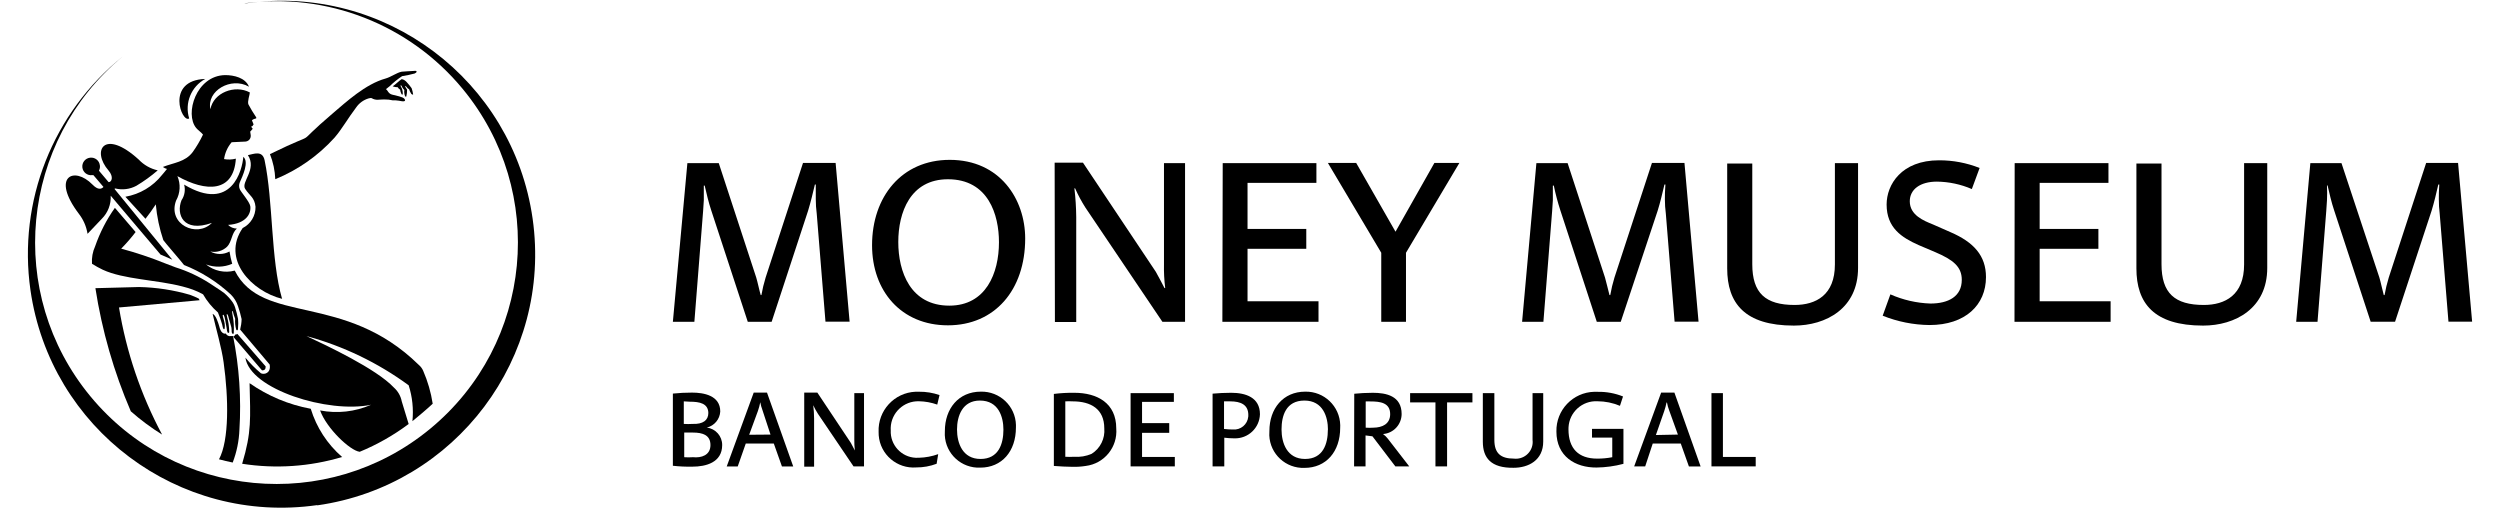
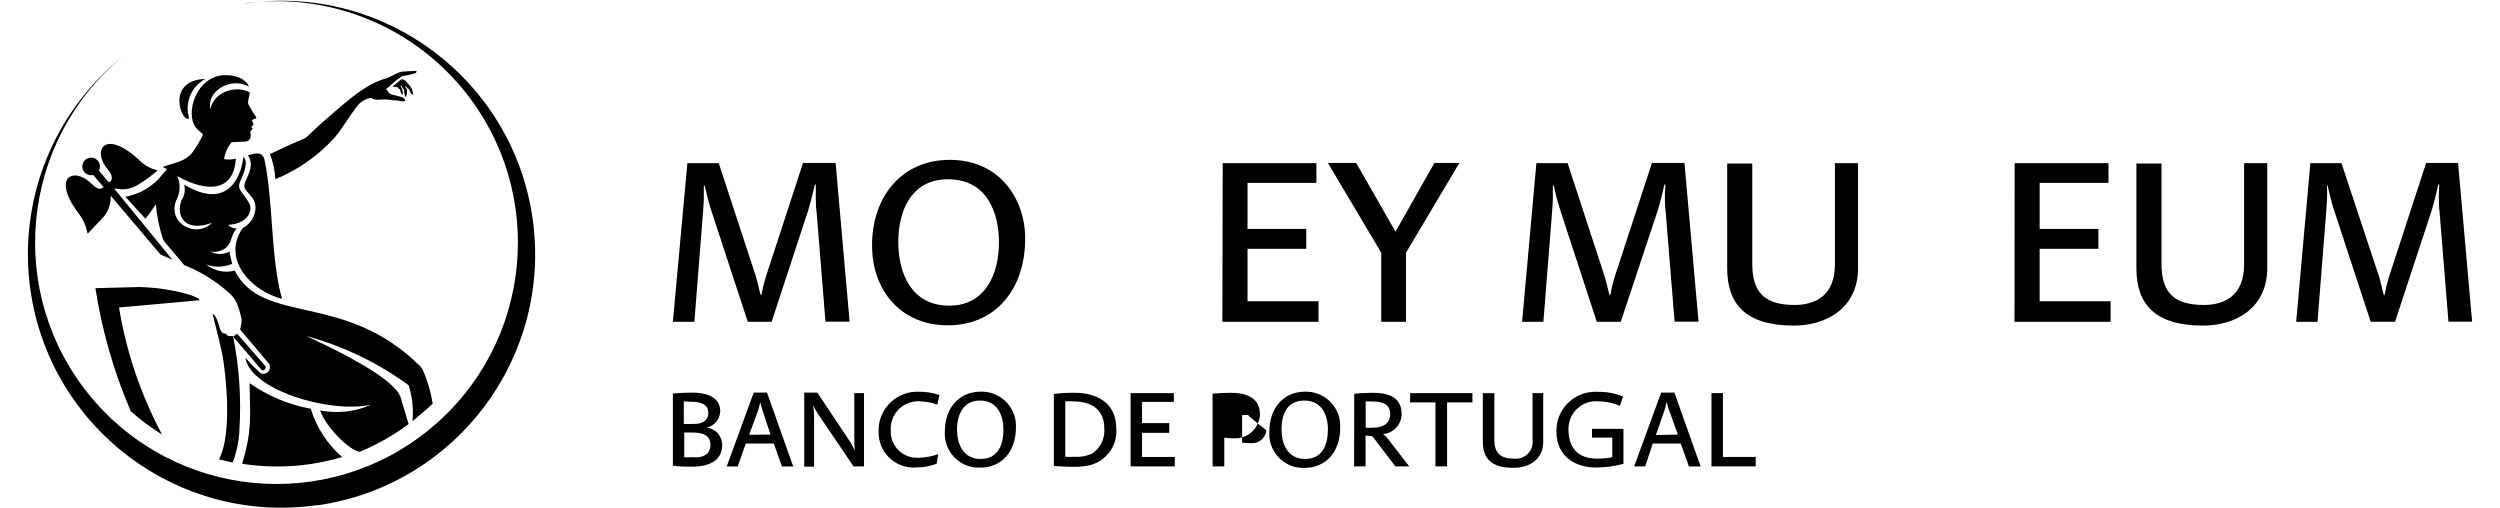
<svg xmlns="http://www.w3.org/2000/svg" version="1.1" id="Layer_1" x="0px" y="0px" width="295px" height="60px" viewBox="334.39 320.184 295 60" enable-background="new 334.39 320.184 295 60" xml:space="preserve">
  <g>
    <path d="M371.824,379.787c-16.352,2.338-31.503-9.022-33.841-25.376c-1.497-10.467,2.645-20.946,10.893-27.564   c-12.128,10.02-13.838,27.975-3.818,40.104c10.02,12.129,27.975,13.839,40.104,3.819c12.129-10.02,13.838-27.975,3.818-40.104   c-6.268-7.586-16.005-11.401-25.758-10.089h0.196c16.359-2.321,31.502,9.058,33.823,25.417c2.32,16.359-9.059,31.502-25.417,33.822   l0,0" />
    <path d="M367.708,355.455c-3.651-0.896-7.219-4.69-4.682-8.361c0.946-0.475,1.536-1.447,1.516-2.508   c-0.104-1.113-0.722-1.319-1.228-2.123c-0.505-0.806,1.424-2.291,0.33-3.972c0.681-0.133,1.712-0.609,1.97,0.608   c1.032,4.899,0.702,11.644,2.063,16.355" />
    <path d="M346.082,340.346l1.124,1.331l0,0c0.361,0,0.628-0.619,0-1.361c-2.063-2.372-0.516-5.012,3.557-1.299   c0.602,0.636,1.383,1.078,2.239,1.269c-0.788,0.681-1.633,1.292-2.527,1.824c-0.761,0.408-1.647,0.519-2.485,0.311l-0.094,0.053   l6.828,8.352l-1.392-0.606l-5.879-6.943c0.051,1.007-0.323,1.988-1.031,2.703l-1.702,1.795c-0.137-0.864-0.492-1.683-1.031-2.372   c-3.321-4.394-0.557-5.663,1.619-3.434c0.619,0.639,1.032,0.556,1.291,0.276l-1.187-1.393h-0.155   c-0.569,0.066-1.084-0.341-1.149-0.911c-0.066-0.571,0.343-1.084,0.913-1.15c0.565-0.07,1.081,0.329,1.151,0.894   c0.001,0.009,0.002,0.017,0.004,0.022c0.029,0.204-0.007,0.41-0.103,0.591" />
    <path d="M365.738,363.419c0,0.287-0.072,0.475-0.434,0.465l-3.403-3.98c0.12-0.039,0.214-0.133,0.258-0.248   c0.085,0.01,0.173-0.016,0.237-0.073L365.738,363.419z" />
-     <path d="M350.392,347.565c-0.525,0.69-1.094,1.344-1.702,1.961c1.752,0.469,3.475,1.045,5.157,1.724   c0.423,0.174,0.835,0.328,1.269,0.484c1.415,0.445,2.763,1.076,4.011,1.876c0.497,0.352,1.208,0.764,1.703,1.145   c0.392,0.326,0.739,0.705,1.031,1.126c0.107,0.167,0.193,0.346,0.258,0.536c0.148,0.46,0.269,0.928,0.36,1.401   c0.032,0.343,0.032,0.689,0,1.032c0,0.062,0,0.268-0.071,0.299c-0.072,0.03-0.114,0-0.145-0.073   c-0.116-0.415-0.158-0.847-0.123-1.278c-0.3-0.753-0.238-0.898-0.29-0.908c-0.034,0.005-0.063,0.028-0.072,0.063   c0,0.227,0.175,0.917,0.196,1.452c0.02,0.345,0.02,0.69,0,1.031c0,0.219-0.185,0.176-0.228,0c-0.041-0.175,0-0.339-0.061-0.639   c-0.063-0.298-0.167-0.537-0.238-0.845c-0.072-0.312-0.174-0.713-0.279-0.702c-0.103,0.01,0.114,0.599,0.187,1.104   c0.051,0.341,0.079,0.685,0.083,1.03c-0.01,0.046-0.048,0.08-0.093,0.084c-0.103,0-0.145-0.125-0.166-0.258   c-0.02-0.136-0.072-0.507-0.145-0.847c-0.082-0.577-0.195-1.104-0.33-1.031c-0.134,0.072,0.134,0.558,0.196,1.031   c0.026,0.191,0.026,0.386,0,0.578c0.006,0.044-0.026,0.086-0.071,0.092c-0.004,0-0.008,0-0.01,0c-0.124,0-0.196-0.495-0.218-0.576   c-0.138-0.478-0.303-0.944-0.495-1.402c-0.7-0.61-1.292-1.331-1.753-2.138l0,0c-0.387-0.216-0.79-0.4-1.206-0.556   c-0.399-0.144-0.805-0.267-1.217-0.371c-3.094-0.805-6.931-0.826-9.416-1.979c-0.436-0.208-0.86-0.444-1.269-0.702   c-0.052-0.708,0.075-1.417,0.371-2.064c0.56-1.614,1.344-3.141,2.331-4.536L350.392,347.565z" />
    <path d="M374.783,374.103c-3.83,1.148-7.868,1.422-11.819,0.805c1.135-3.774,0.97-5.352,0.876-9.509   c2.163,1.513,4.625,2.541,7.219,3.021c0.675,2.203,1.954,4.171,3.693,5.683" />
    <path d="M358.612,329.498c-1.665,0.901-2.461,2.854-1.898,4.662C355.828,334.757,353.889,329.652,358.612,329.498 M353.61,339.885   c1.259-0.506,2.63-0.57,3.517-1.755c0.465-0.648,0.872-1.34,1.217-2.063c-0.217-0.288-0.578-0.504-0.805-0.782   c-1.381-1.661,0-6.188,3.424-6.239c1.032,0,2.382,0.308,2.806,1.369c-2.115-1.215-5.033,0.497-4.549,2.652   c0.351-1.939,2.877-2.929,4.652-1.971c0,0.237-0.32,1.093-0.166,1.414c0.271,0.508,0.566,0.999,0.888,1.475   c0,0,0.103,0.144,0,0.176c-0.104,0.03-0.382,0.093-0.475,0.226l0.196,0.476c-0.093,0.084-0.083,0.236-0.279,0.246   c0,0.093,0.124,0.177,0.176,0.271l-0.299,0.339l0.052,0.34c0.048,0.222-0.014,0.451-0.165,0.621   c-0.141,0.144-0.335,0.221-0.537,0.215l-1.537,0.072c-0.481,0.563-0.792,1.255-0.896,1.99c0.462,0.085,0.937,0.067,1.392-0.052   c-0.258,4.032-3.548,3.951-6.9,2.063c0.4,0.934,0.343,2.002-0.155,2.887c-1.031,2.776,2.444,4.455,4.229,2.63   c-3.414,1.207-4.239-1.031-3.589-2.67c0.37-0.541,0.482-1.217,0.31-1.846c5.63,3.372,6.879-1.785,6.982-3.281   c0.712,0.589-0.083,2.27-0.412,3.013c-0.113,0.259-0.113,0.554,0,0.814c0.154,0.351,1.154,1.485,1.237,1.999   c0.124,0.866-0.484,2.064-2.62,2.208c0.273,0.277,0.644,0.431,1.032,0.433c-0.63,0.559-0.579,1.547-1.146,2.136   c-0.528,0.508-1.274,0.72-1.99,0.568c0.705,0.393,1.564,0.393,2.27,0c0.077,0.489,0.184,0.975,0.319,1.453   c-0.984,0.425-2.093,0.45-3.095,0.073c0.948,0.775,2.21,1.048,3.394,0.73c3.29,6.49,12.881,2.456,21.72,11.13   c0.223,0.188,0.4,0.422,0.515,0.69c0.542,1.243,0.919,2.549,1.125,3.889c-0.423,0.412-1.93,1.701-2.393,2.061   c0.145-1.428-0.005-2.869-0.443-4.236c-3.629-2.661-7.715-4.628-12.057-5.806c2.362,1.103,8.25,3.864,10.313,6.073   c0.479,0.427,0.806,0.999,0.928,1.629l0.815,2.673c-1.781,1.331-3.721,2.434-5.776,3.279c-1.145-0.136-3.919-2.774-4.672-4.88   c2.029,0.396,4.131,0.161,6.022-0.671c-5.073,1.063-14.304-1.824-14.84-5.559c0.554,0.671,1.168,1.29,1.835,1.846   c0.393,0.187,1.207,0,1.032-1.03l-3.485-4.126c0.104-0.405,0.163-0.819,0.174-1.236c-0.112-0.513-0.253-1.019-0.423-1.517   c-0.168-0.521-0.458-0.995-0.845-1.382c-1.61-1.495-3.485-2.677-5.527-3.487c-0.155-0.237-2.425-2.847-2.445-2.938   c-0.46-1.366-0.758-2.782-0.887-4.219c-0.378,0.588-0.784,1.155-1.218,1.703l-2.372-2.599c1.707-0.298,3.245-1.211,4.321-2.57   c0.195-0.228,0.391-0.453,0.588-0.711C353.917,340.077,353.753,339.996,353.61,339.885z" />
    <path d="M383.322,328.54c0.115,0,0.207,0,0.228,0.091c0.021,0.093-0.175,0.197-0.238,0.229c-0.484,0.131-0.977,0.232-1.474,0.31   c-0.52,0.344-1.007,0.737-1.455,1.176l-0.454,0.359c0.237,0.146,0.258,0.507,0.712,0.64c0.454,0.134,1.299,0.248,1.484,0.516   c0.186,0.27-0.082,0.31-0.309,0.27c-0.242-0.051-0.487-0.084-0.732-0.104h-0.34l-0.486-0.084c-0.37-0.033-0.743-0.033-1.112,0   c-0.253,0.038-0.509,0.007-0.744-0.092c-0.174-0.083-0.144-0.154-0.526-0.053c-0.602,0.181-1.122,0.563-1.475,1.084   c-0.949,1.247-1.649,2.518-2.547,3.558c-1.934,2.132-4.319,3.803-6.982,4.89c-0.041-1.017-0.253-2.018-0.629-2.96   c6.642-3.237,2.124-0.301,7.456-4.849c1.538-1.3,3.806-3.413,6.189-4.071c0.66-0.188,1.309-0.692,1.907-0.806   c0.175,0,1.093-0.094,1.516-0.094" />
    <path d="M381.817,329.529c0.09,0.018,0.177,0.05,0.258,0.091c0.114,0.066,0.214,0.151,0.299,0.248   c0.213,0.227,0.41,0.468,0.588,0.724c0.081,0.233,0.14,0.476,0.176,0.72c0,0.085-0.186,0-0.227-0.07   c-0.108-0.163-0.191-0.341-0.248-0.525c-0.227-0.092-0.33-0.371-0.444-0.393c-0.113-0.021,0.187,0.422,0.206,0.443   c0.003,0.271-0.027,0.541-0.092,0.805c-0.083,0.063-0.134,0-0.166-0.103c-0.079-0.212-0.1-0.44-0.062-0.662   c-0.153-0.146-0.269-0.325-0.34-0.526h-0.134c0.072,0.113,0.134,0.26,0.206,0.403c0.054,0.172,0.082,0.348,0.082,0.527   c0,0,0,0.122-0.051,0.143c-0.052,0.022-0.103-0.082-0.125-0.122c-0.073-0.147-0.118-0.302-0.134-0.465   c-0.123-0.065-0.223-0.168-0.289-0.288c-0.203-0.001-0.405-0.037-0.598-0.104c0.361-0.237,0.711-0.63,1.093-0.867" />
    <path d="M349.825,368.719c-2-4.647-3.403-9.529-4.177-14.53l5.156-0.136c2.032,0.043,4.051,0.35,6.002,0.919   c0.34,0.124,0.732,0.29,1.031,0.443l0.104,0.196l-9.509,0.855c0.862,5.245,2.579,10.31,5.084,14.997   C352.212,370.652,350.977,369.735,349.825,368.719 M361.85,374.763c-0.546-0.114-1.083-0.237-1.619-0.382   c1.217-2.248,1.135-7.22,0.546-11.438c-0.227-1.683-0.908-4.013-1.299-5.725c0.391,0.155,0.649,1.032,0.763,1.403   c0.045,0.228,0.125,0.446,0.237,0.649c0.227,0.31,0.433,0.31,0.568,0.269c0.095,0.234,0.354,0.362,0.597,0.289l0,0   c0.08,0.03,0.168,0.03,0.248,0c0.728,3.638,0.981,7.353,0.752,11.056C362.592,372.212,362.325,373.522,361.85,374.763z" />
    <path d="M415.501,339.43h3.702l4.425,13.51c0.166,0.546,0.382,1.598,0.526,2.063h0.083c0.121-0.696,0.287-1.387,0.495-2.063   l4.414-13.531h3.847l1.65,18.729h-2.847l-1.031-12.737c-0.075-0.567-0.113-1.14-0.113-1.714c0-0.574,0-0.875,0-1.73h-0.104   c-0.227,0.958-0.505,2.123-0.804,3.095l-4.301,13.106h-2.815l-4.311-13.148c-0.299-0.889-0.579-2.063-0.774-2.929h-0.103   c0,0.576,0,1.215,0,1.742l-0.083,1.269l-1.031,13.066h-2.537L415.501,339.43z" />
    <path d="M437.293,349.124c0-5.743,3.506-10.077,9.168-10.077c5.92,0,8.901,4.641,8.901,9.283c0,6.073-3.589,10.242-9.117,10.242   C440.717,358.572,437.293,354.508,437.293,349.124z M452.268,348.763c0-3.227-1.248-7.426-6.022-7.426   c-4.445,0-5.858,3.919-5.858,7.404s1.413,7.509,6.023,7.509C450.722,356.251,452.268,352.435,452.268,348.763z" />
-     <path d="M458.838,339.379h3.342l8.591,12.87c0.217,0.35,0.793,1.485,1.031,1.93h0.083c-0.118-0.935-0.166-1.874-0.145-2.815V339.43   h2.486v18.728h-2.672l-9.086-13.479c-0.462-0.724-0.869-1.483-1.216-2.27h-0.083c0.134,1.127,0.206,2.26,0.216,3.393v12.377h-2.516   L458.838,339.379z" />
    <path d="M478.67,339.43h11.056v2.329h-8.127v5.436h6.932v2.351h-6.932v6.189h8.375v2.423H478.63L478.67,339.43z" />
    <path d="M497.378,350.01l-6.299-10.602h3.339l4.642,8.117l4.59-8.117h2.948l-6.302,10.602v8.147h-2.918V350.01z" />
    <path d="M515.685,339.43h3.683l4.414,13.51c0.166,0.546,0.394,1.598,0.527,2.063h0.092c0.121-0.696,0.286-1.387,0.493-2.063   l4.426-13.531h3.836l1.662,18.729h-2.827l-1.032-12.737c-0.075-0.567-0.112-1.14-0.113-1.714c0-0.574,0-0.875,0.063-1.73h-0.114   c-0.228,0.958-0.495,2.123-0.803,3.095l-4.354,13.106h-2.827l-4.299-13.148c-0.312-0.964-0.572-1.94-0.774-2.929h-0.112   c0,0.576,0,1.215,0,1.742l-0.084,1.269l-1.031,13.066h-2.514L515.685,339.43z" />
    <path d="M538.199,351.857v-12.375h2.96v11.881c0,3.422,1.569,4.806,4.992,4.806c2.517,0,4.757-1.166,4.757-4.774V339.43h2.732   v12.376c0,4.773-3.785,6.798-7.571,6.798C540.243,358.604,538.199,355.941,538.199,351.857z" />
-     <path d="M556.547,357.438l0.908-2.52c1.49,0.661,3.094,1.027,4.722,1.084c2.127,0,3.703-0.835,3.703-2.796   c0-1.564-1.03-2.371-3.146-3.277l-1.97-0.836c-1.96-0.878-3.754-2.012-3.754-4.776c0-2.341,1.742-5.218,6.188-5.218   c1.639-0.005,3.264,0.301,4.786,0.906l-0.918,2.487c-1.302-0.563-2.706-0.861-4.126-0.877c-1.959,0-3.196,0.907-3.196,2.32   c0,1.63,1.629,2.291,2.733,2.732l2.061,0.907c2.767,1.188,4.198,2.796,4.198,5.303c0,3.29-2.435,5.661-6.663,5.661   C560.18,358.519,558.306,358.145,556.547,357.438z" />
    <path d="M572.121,339.43h11.067v2.329h-8.118v5.436H582v2.351h-6.931v6.189h8.374v2.423H572.1L572.121,339.43z" />
    <path d="M586.486,351.857v-12.375h2.962v11.881c0,3.422,1.565,4.806,4.992,4.806c2.516,0,4.754-1.166,4.754-4.774V339.43h2.731   v12.376c0,4.773-3.783,6.798-7.57,6.798C588.529,358.604,586.486,355.941,586.486,351.857z" />
    <path d="M607.011,339.43h3.672l4.475,13.51c0.165,0.546,0.384,1.598,0.518,2.063h0.092c0.123-0.696,0.287-1.387,0.494-2.063   l4.415-13.531h3.765l1.659,18.729h-2.793l-1.033-12.737c-0.071-0.567-0.104-1.141-0.103-1.714c0-0.574,0-0.875,0.052-1.73h-0.114   c-0.216,0.958-0.494,2.123-0.793,3.095l-4.31,13.096h-2.879l-4.312-13.149c-0.299-0.886-0.577-2.063-0.772-2.928h-0.072   c0.029,0.585,0.029,1.168,0,1.753l-0.084,1.269l-1.031,13.066h-2.518L607.011,339.43z" />
    <path d="M413.789,375.145v-8.518c0.751-0.078,1.504-0.116,2.259-0.116c1.372,0,3.332,0.33,3.332,2.228   c-0.05,0.917-0.696,1.689-1.588,1.9l0,0c1.041,0.125,1.823,1.013,1.815,2.061c0,2.063-1.929,2.55-3.507,2.55   C415.327,375.264,414.556,375.231,413.789,375.145z M417.976,368.957c0-1.176-1.032-1.372-2.186-1.372l-0.712-0.041v2.662   c0.344,0.022,0.688,0.022,1.032,0c1.237,0.051,1.866-0.435,1.866-1.302V368.957z M418.224,372.7c0-1.175-0.917-1.474-2.063-1.474   c-0.423,0-0.712,0-1.032,0v2.908c0.344,0.025,0.688,0.025,1.032,0C417.14,374.237,418.224,373.909,418.224,372.7z" />
    <path d="M423.328,366.511h1.568l3.095,8.717h-1.331l-0.959-2.703h-3.311l-0.949,2.703h-1.299L423.328,366.511z M425.309,371.464   l-0.949-2.888c-0.116-0.302-0.202-0.612-0.258-0.929l0,0c-0.067,0.35-0.161,0.694-0.278,1.031l-1.032,2.806L425.309,371.464z" />
    <path d="M429.29,366.511h1.547l3.951,5.933c0.103,0.174,0.371,0.688,0.473,0.895l0,0c-0.048-0.431-0.068-0.864-0.062-1.298v-5.467   h1.145v8.644h-1.237l-4.188-6.189c-0.214-0.329-0.403-0.673-0.567-1.03l0,0c0.064,0.52,0.099,1.041,0.102,1.567v5.685h-1.165   V366.511z" />
    <path d="M438.066,371.153c-0.105-2.515,1.849-4.64,4.364-4.745c0.134-0.005,0.268-0.005,0.401,0   c0.825-0.01,1.644,0.123,2.423,0.394l-0.269,1.124c-0.691-0.246-1.42-0.381-2.155-0.393c-1.788-0.054-3.282,1.351-3.337,3.138   c-0.002,0.1-0.001,0.197,0.006,0.297c-0.08,1.707,1.239,3.157,2.946,3.234c0.132,0.009,0.263,0.006,0.395-0.004   c0.771-0.021,1.533-0.166,2.258-0.425l0,0l-0.185,1.135c-0.768,0.291-1.582,0.438-2.403,0.433c-2.271,0.177-4.257-1.52-4.433-3.793   C438.068,371.417,438.064,371.286,438.066,371.153z" />
    <path d="M445.884,371.05c0-2.649,1.619-4.651,4.239-4.651c2.232-0.057,4.091,1.701,4.15,3.934c0.002,0.103,0.001,0.205-0.003,0.308   c0,2.805-1.662,4.723-4.208,4.723c-2.214,0.097-4.088-1.617-4.185-3.833C445.87,371.372,445.873,371.21,445.884,371.05z    M452.794,370.885c0-1.495-0.568-3.435-2.775-3.435c-2.063,0-2.701,1.816-2.701,3.414c0,1.599,0.649,3.477,2.773,3.477   C452.216,374.342,452.794,372.577,452.794,370.885z" />
    <path d="M458.745,375.165v-8.498c0.801-0.099,1.606-0.145,2.413-0.134c2.723,0,4.95,1.228,4.95,4.199   c0.183,2.202-1.405,4.159-3.599,4.433c-0.515,0.083-1.037,0.117-1.558,0.104C460.22,375.269,459.508,375.218,458.745,375.165z    M463.211,373.731c1.018-0.644,1.59-1.803,1.485-2.999c0-2.29-1.579-3.188-3.734-3.188c-0.289-0.017-0.578-0.017-0.866,0v6.538   c0.343,0.022,0.688,0.022,1.031,0C461.84,374.138,462.556,374.018,463.211,373.731z" />
    <path d="M467.8,366.574h5.106v1.031h-3.754v2.507h3.207v1.146h-3.207v2.846h3.867v1.114H467.8V366.574z" />
-     <path d="M477.474,366.635c0.619-0.062,1.526-0.103,2.197-0.103c1.691,0,3.393,0.535,3.393,2.537   c-0.049,1.617-1.398,2.889-3.016,2.839c-0.025,0-0.052-0.001-0.079-0.002c-0.372-0.003-0.744-0.026-1.113-0.074v3.385h-1.382   V366.635z M481.692,369.152c0-1.217-0.897-1.608-2.135-1.608h-0.731v3.258c0.342,0.04,0.687,0.062,1.031,0.063   c0.925,0.086,1.743-0.594,1.829-1.519C481.692,369.282,481.694,369.218,481.692,369.152L481.692,369.152z" />
+     <path d="M477.474,366.635c0.619-0.062,1.526-0.103,2.197-0.103c1.691,0,3.393,0.535,3.393,2.537   c-0.049,1.617-1.398,2.889-3.016,2.839c-0.025,0-0.052-0.001-0.079-0.002c-0.372-0.003-0.744-0.026-1.113-0.074v3.385h-1.382   V366.635z M481.692,369.152h-0.731v3.258c0.342,0.04,0.687,0.062,1.031,0.063   c0.925,0.086,1.743-0.594,1.829-1.519C481.692,369.282,481.694,369.218,481.692,369.152L481.692,369.152z" />
    <path d="M484.178,371.05c0-2.649,1.619-4.651,4.228-4.651c2.232-0.048,4.083,1.721,4.132,3.955c0.002,0.104,0,0.21-0.006,0.314   c0,2.807-1.661,4.726-4.208,4.726c-2.208,0.086-4.07-1.63-4.158-3.841C484.16,371.385,484.164,371.216,484.178,371.05z    M491.088,370.885c0-1.495-0.578-3.435-2.774-3.435c-2.197,0-2.703,1.816-2.703,3.414c0,1.599,0.65,3.477,2.775,3.477   c2.124,0,2.693-1.765,2.693-3.456H491.088z" />
    <path d="M494.192,366.646c0.619-0.062,1.413-0.113,2.187-0.113c1.568,0,3.404,0.36,3.404,2.505   c-0.007,1.239-0.963,2.269-2.196,2.362l0,0c0.209,0.151,0.397,0.333,0.556,0.537l2.537,3.28h-1.639l-2.703-3.549l-0.814-0.103   v3.651h-1.352L494.192,366.646z M498.43,369.051c0-1.353-1.185-1.497-2.309-1.497c-0.194-0.012-0.386-0.012-0.579,0v3.095   c0.303,0.021,0.607,0.021,0.908,0C497.473,370.639,498.43,370.236,498.43,369.051z" />
    <path d="M503.773,367.667h-2.99v-1.093h7.354v1.093h-2.991v7.551h-1.372V367.667z" />
    <path d="M509.364,372.308v-5.734h1.36v5.507c0,1.578,0.732,2.22,2.31,2.22c1.088,0.126,2.071-0.651,2.2-1.737   c0.017-0.155,0.017-0.315-0.003-0.472v-5.518h1.259v5.713c0,2.209-1.742,3.095-3.495,3.095   C510.311,375.424,509.364,374.198,509.364,372.308z" />
    <path d="M518.047,371.113c-0.062-2.535,1.942-4.639,4.477-4.698c0.127-0.006,0.255-0.001,0.383,0.005   c1.024-0.023,2.046,0.164,3,0.547l-0.362,1.104c-0.839-0.352-1.739-0.534-2.649-0.538c-1.792-0.097-3.323,1.277-3.42,3.071   c-0.006,0.079-0.007,0.158-0.006,0.24c0,2.278,1.196,3.456,3.384,3.456c0.598,0.004,1.197-0.052,1.783-0.166v-2.312h-2.39v-1.031   h3.709v4.125c-1.035,0.276-2.102,0.421-3.174,0.436C520.275,375.373,518.047,374.03,518.047,371.113z" />
    <path d="M530.405,366.511h1.565l3.094,8.717h-1.382l-0.96-2.703h-3.31l-0.888,2.692h-1.301L530.405,366.511z M532.382,371.464   l-1.031-2.858c-0.115-0.3-0.202-0.609-0.258-0.926h-0.051c-0.068,0.348-0.162,0.693-0.278,1.03l-0.979,2.806L532.382,371.464z" />
    <path d="M536.343,366.574h1.351v7.529h3.869v1.114h-5.22V366.574z" />
  </g>
</svg>